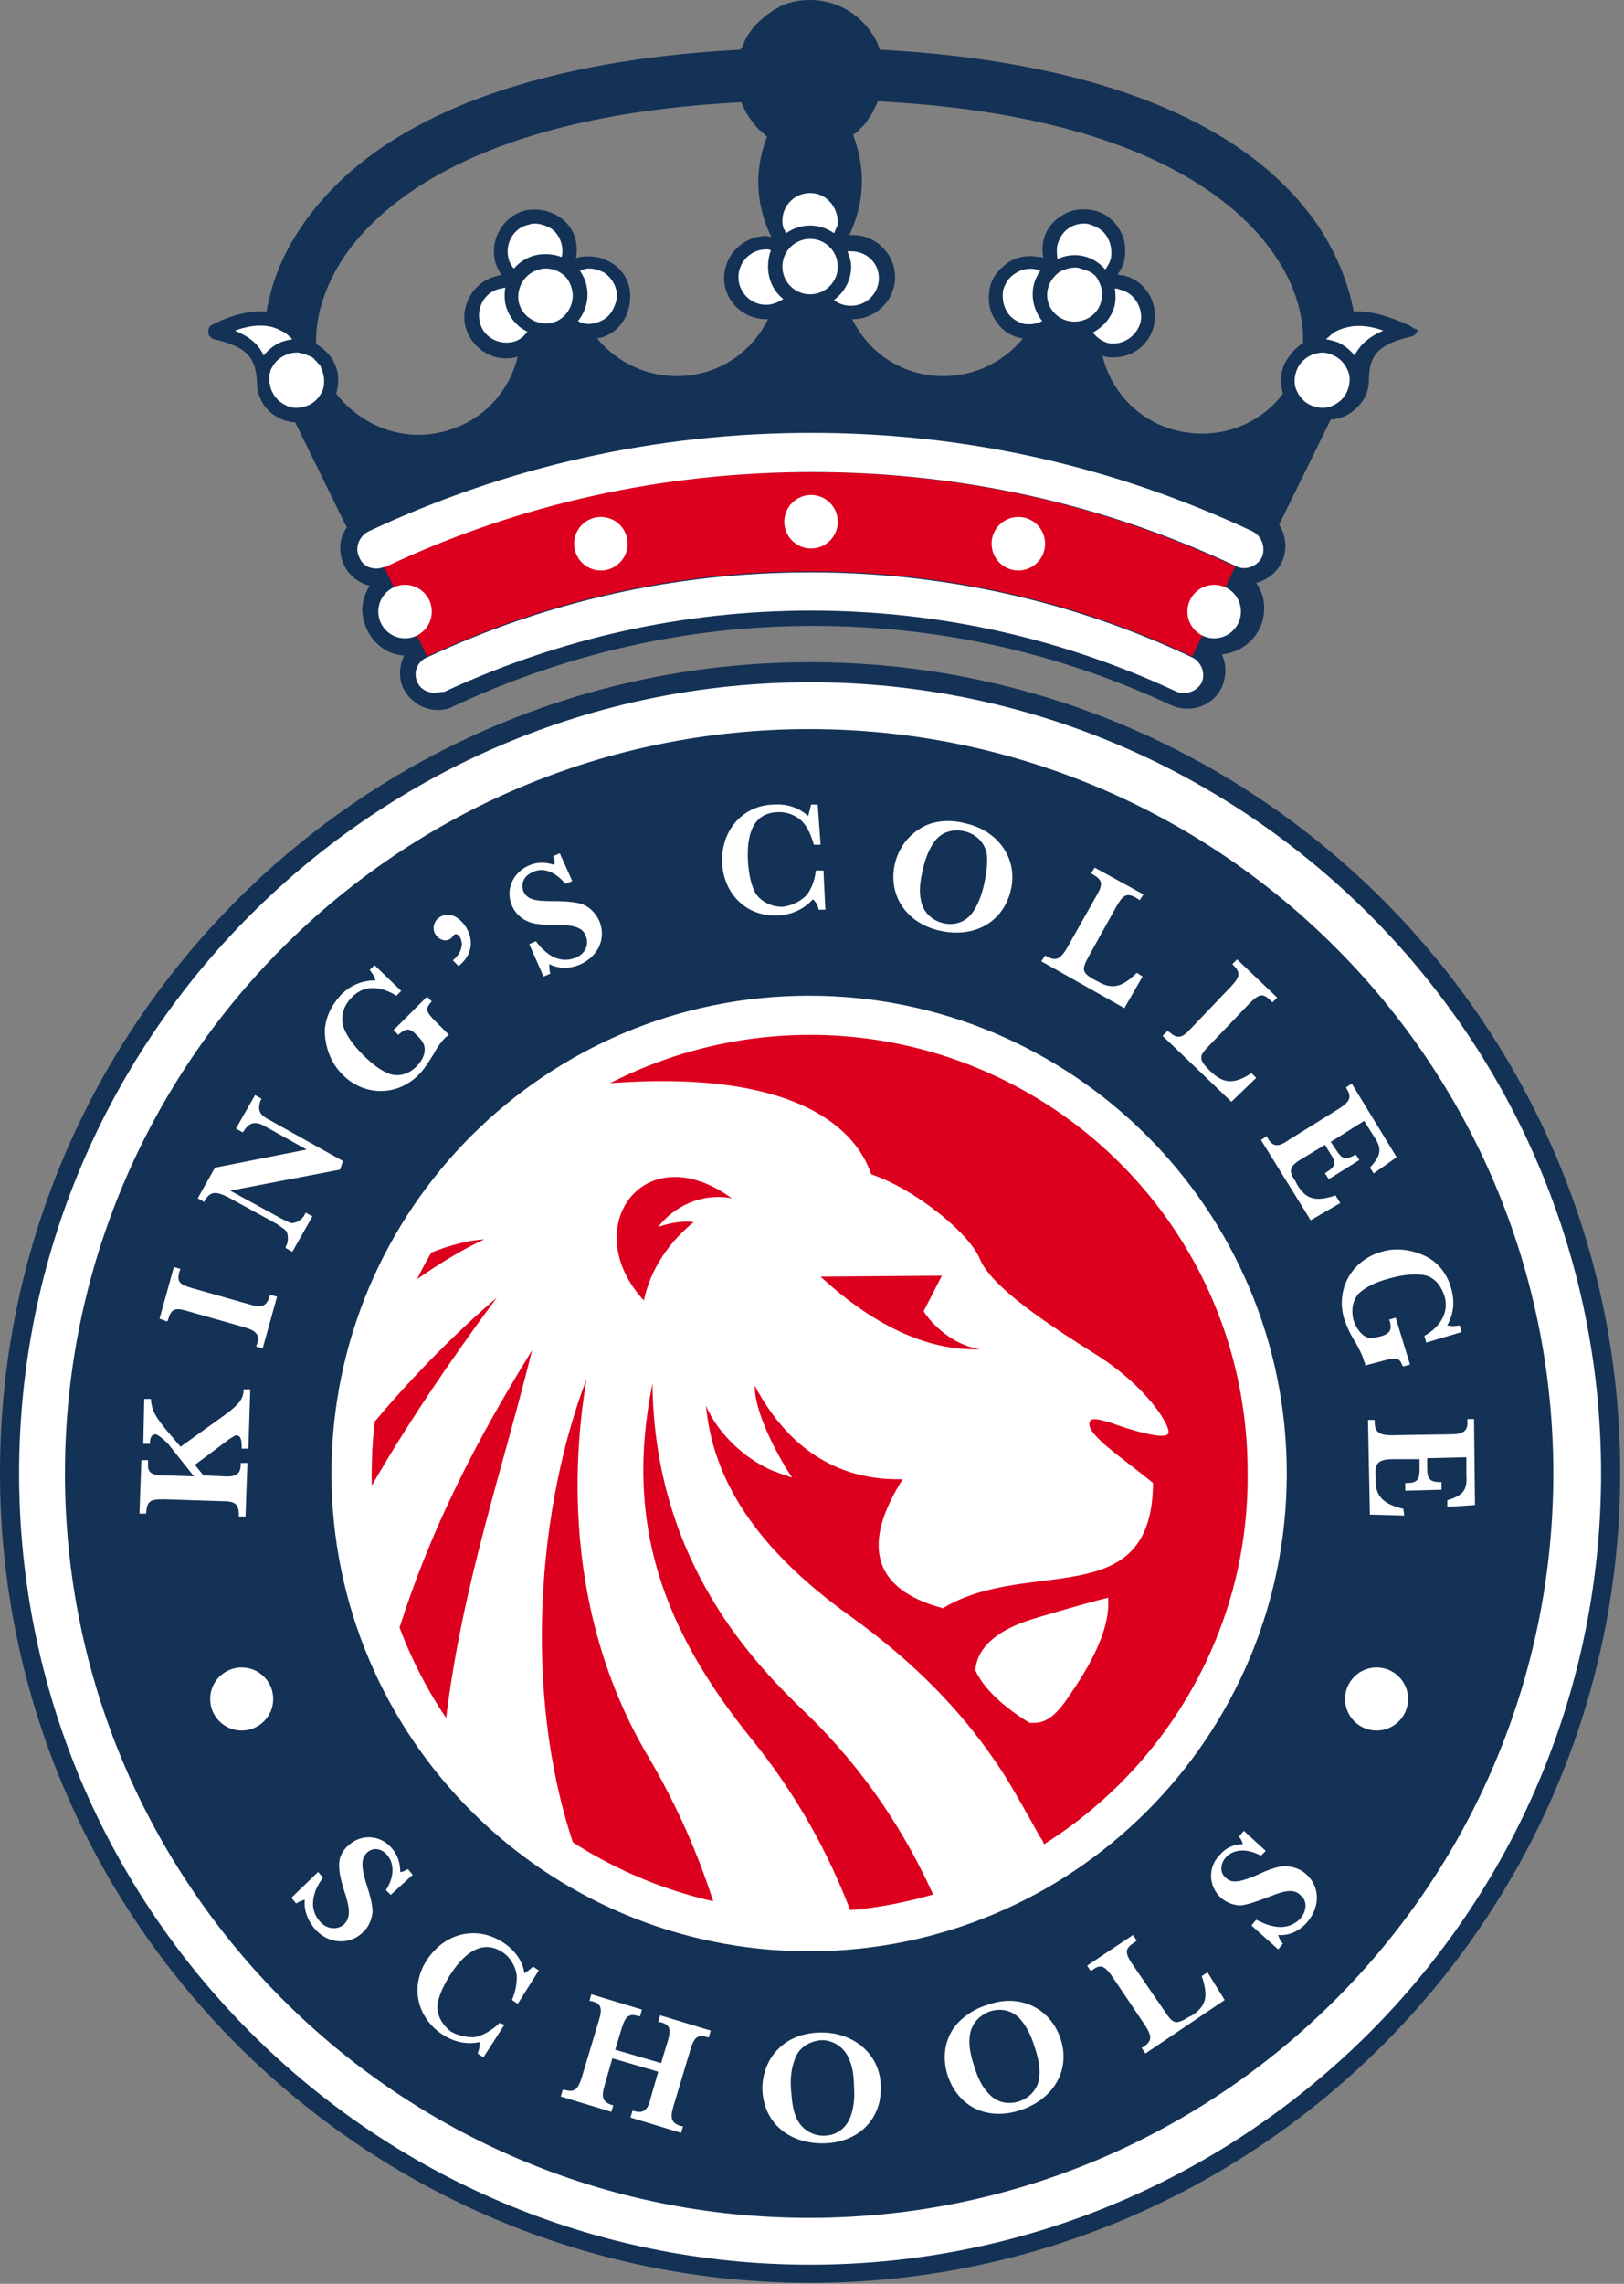
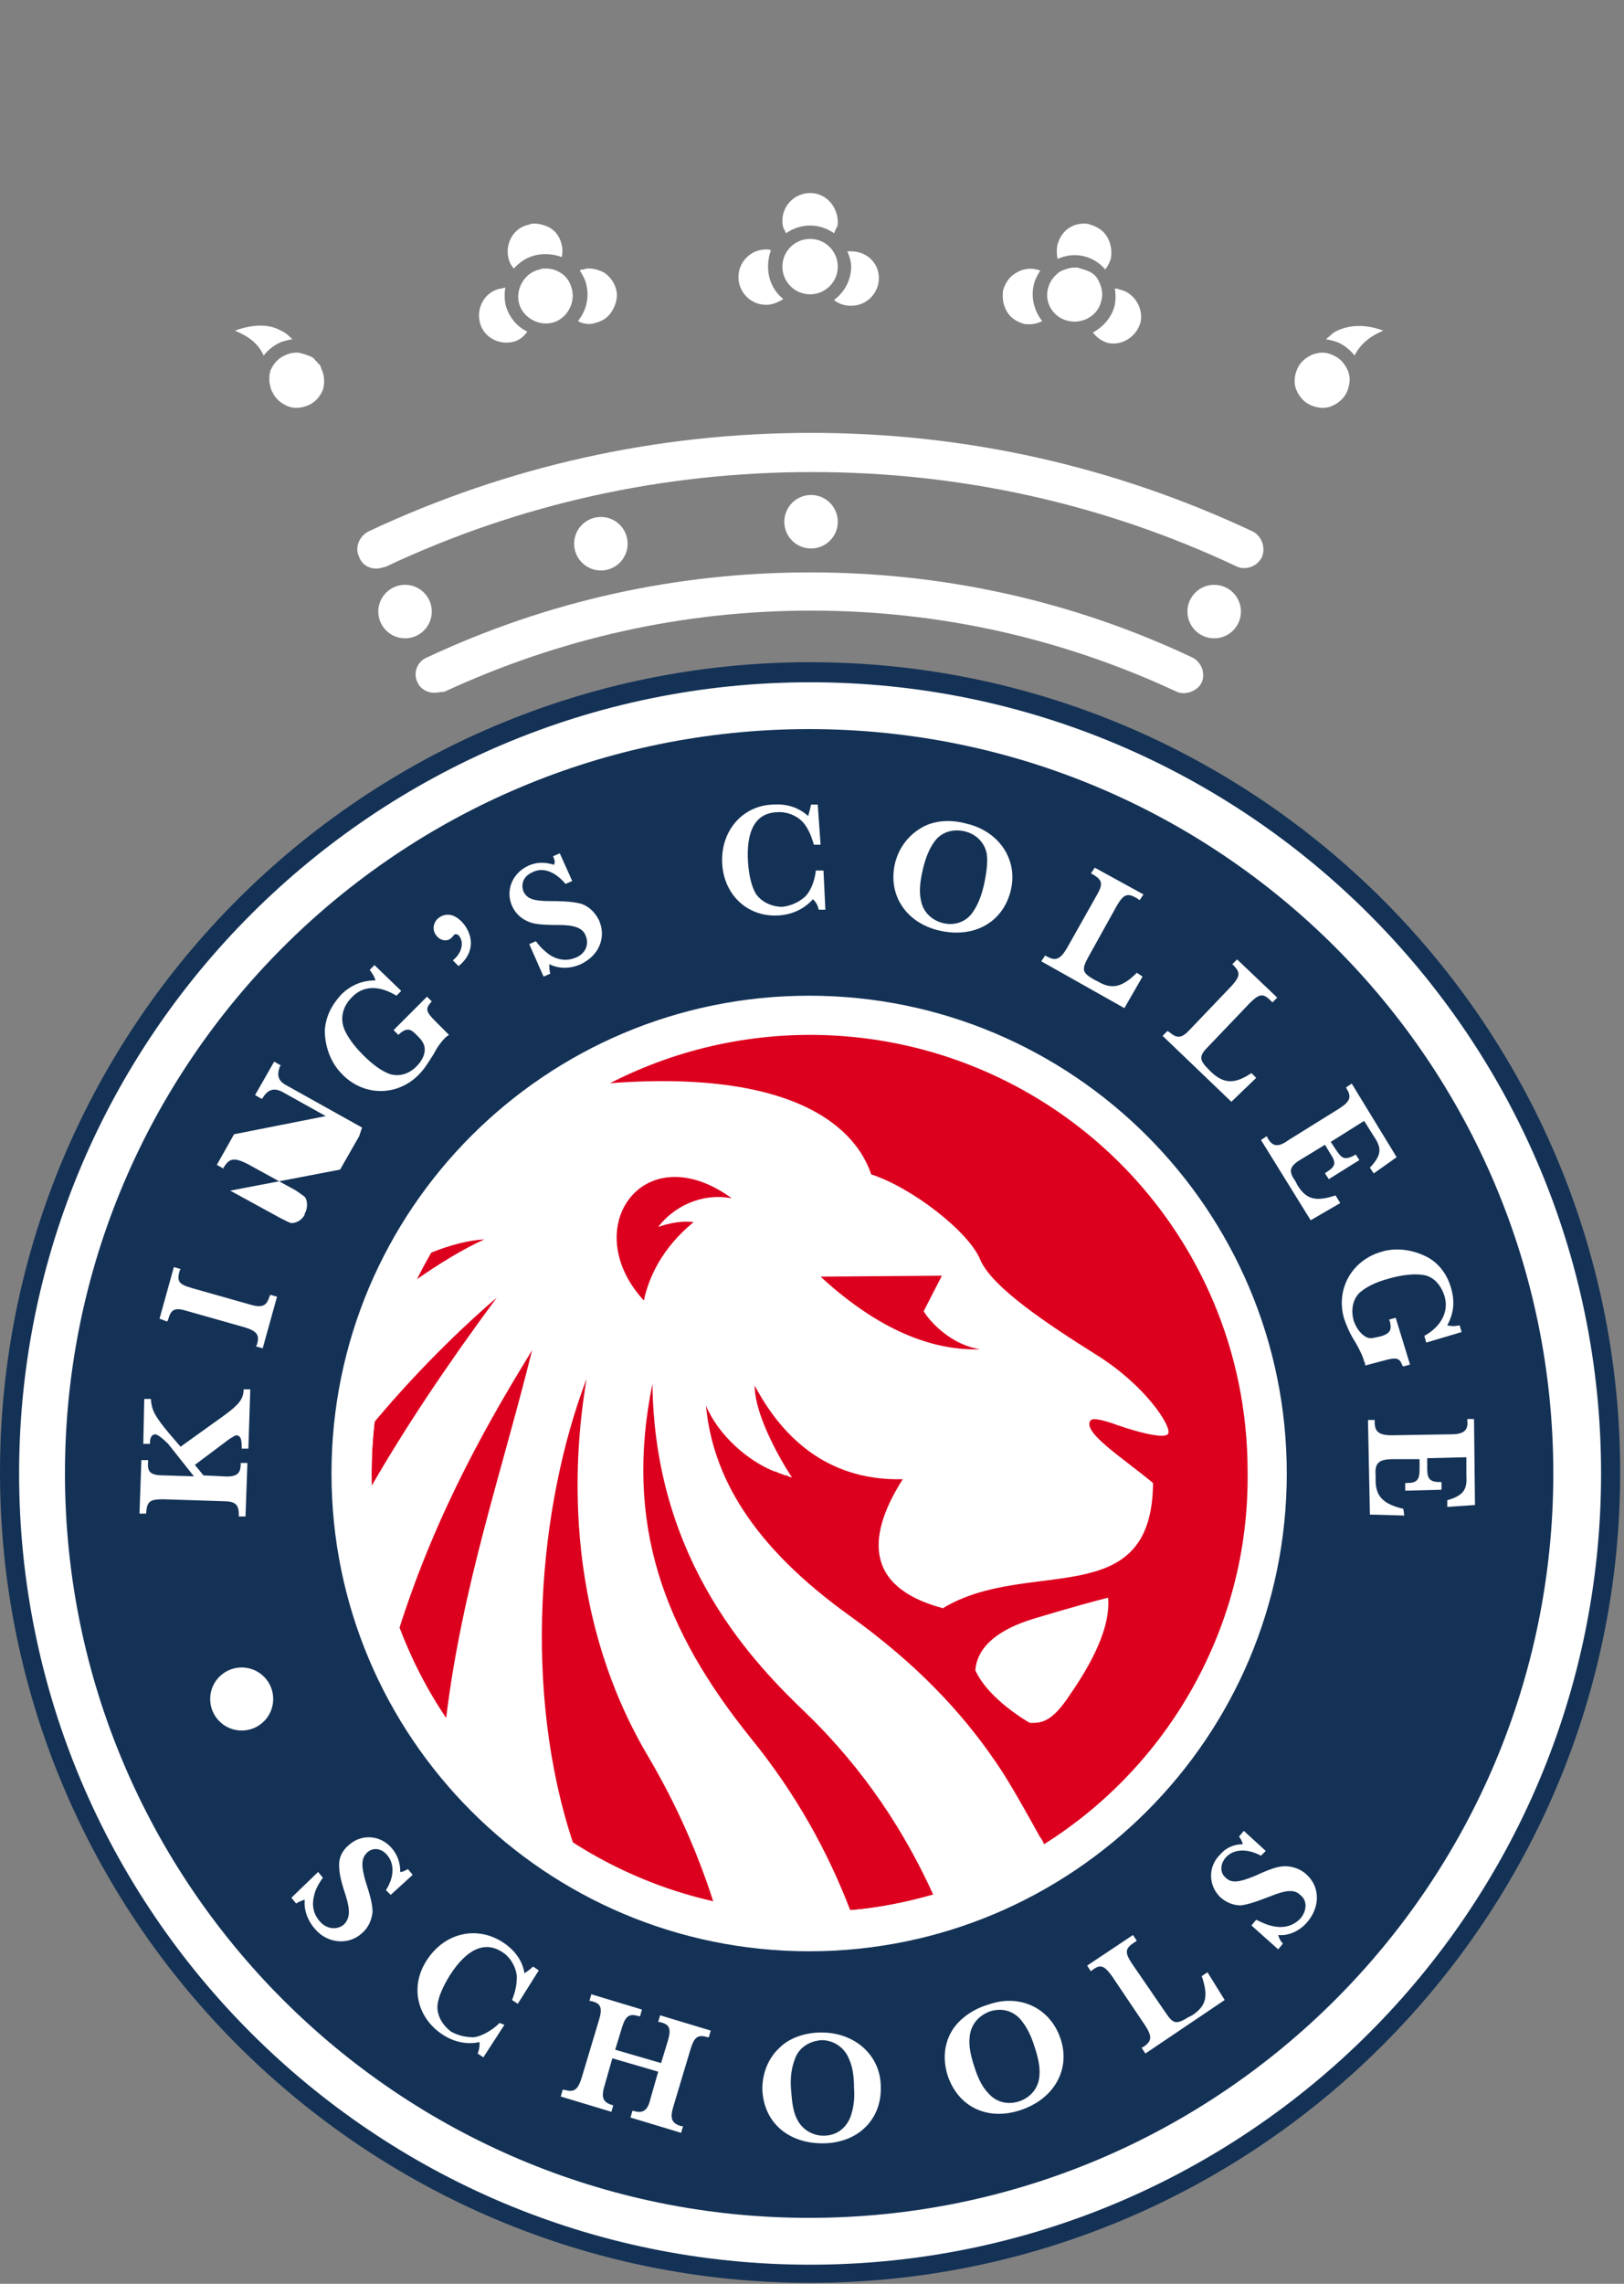
<svg xmlns="http://www.w3.org/2000/svg" xml:space="preserve" style="fill-rule:evenodd;clip-rule:evenodd;stroke-linejoin:round;stroke-miterlimit:2" viewBox="0 0 170 239">
  <rect x="0" y="0" width="170" height="239" fill="#808080" stroke="none" />
  <path d="M84.8 238C38.6 238 1 200.4 1 154.2 1 108 38.6 70.4 84.8 70.4c46.2 0 83.8 37.6 83.8 83.8 0 46.2-37.6 83.8-83.8 83.8Z" style="fill:#fff;fill-rule:nonzero" />
  <path d="M84.8 238.9c-46.7 0-84.8-38-84.8-84.8s38-84.8 84.8-84.8 84.8 38 84.8 84.8-38.1 84.8-84.8 84.8Zm0-167.5C39.2 71.4 2 108.5 2 154.2 2 199.9 39.1 237 84.8 237c45.7 0 82.8-37.1 82.8-82.8 0-45.7-37.2-82.8-82.8-82.8Z" style="fill:#143256;fill-rule:nonzero" />
  <circle cx="84.8" cy="154.2" r="45.9" style="fill:#dc001e" />
  <path d="M84.8 104.2c-27.6 0-50 22.4-50 50s22.4 50 50 50 50-22.4 50-50-22.4-50-50-50Zm-39.7 26.9c2-.8 3.9-1.3 5.6-1.4-2.4 1.1-4.8 2.6-7.1 4.2.5-1 1-1.9 1.5-2.8Zm-6.2 23.1c0-1.8.1-3.6.3-5.4 5.1-6.1 10.2-10.8 12.8-13-5.4 7.3-9.7 13.8-13.1 19.7v-1.3Zm7.8 25.6c-2-2.9-3.6-6.1-4.9-9.4 4-12.6 9.8-22.4 13.9-29.1-3.2 12.9-7.3 24.6-9 38.5ZM60 192.9c-5.3-15.9-3.7-35.2 1.4-48.6-.8 4.9-3.5 22.8 6.5 39.6 3 5.1 5.2 10.2 6.8 15.2-5.3-1.3-10.2-3.4-14.7-6.2Zm12.6-65c-3.3 2.7-4.7 5.8-5.2 8.2-7-7.6 0-17.4 9.2-10.7-3.2-.6-6.1.9-7.7 3 2.3-.8 3.7-.5 3.7-.5Zm16.4 72c-2.3-6-5.6-12.1-10.4-18-9.1-11.3-13.3-22.4-10.3-37.1.2 18.9 11 29.6 16.1 34.5 6.2 6 10.4 12.6 13.3 19-2.9.8-5.8 1.4-8.7 1.6Zm20.3-6.9c-.1-.2-.2-.5-.4-.7-3.1-5.6-3.9-6.8-4.8-8.1-3.5-5.1-8.2-10.1-15-15-10.5-7.5-14.5-14.8-15.2-22.1 1.3 3.1 4.4 5.8 7.2 6.9h.1c.1 0 .1.1.2.1.3.1.5.2.8.3h.1c.1 0 .1 0 .2.1.1 0 .2.1.4.1-.1-.1-3.9-5.9-3.9-9.6 2.6 4.9 7.2 10 15.5 9.8-3.5 5.5-4.4 11.2 4.2 13.5 8.9-5.4 21.9.6 22-13.1-3.1-2.6-7.6-5.4-6.5-6.6.2-.1.5-.2 2.1.3 1.6.6 5.7 1.9 6 1.1.3-.8-2.4-5-7.5-8.2-5.1-3.2-11-7.1-12.2-10-1.2-2.9-7.1-7.5-11.4-8.9-.8-2.3-4.5-11.4-27.9-9.5 6.4-3.4 13.6-5.3 21.4-5.3 25.4 0 45.9 20.6 45.9 45.9.2 16.5-8.4 30.9-21.3 39Zm-6.7-51.8c-5.7.2-11.4-2.7-16.7-7.6l12.7-.1-1.9 3.7c-.1 0 2.1 3.4 5.9 4Zm5.6 28.2c-3.3 1-5.9 2.7-6.1 5.4 1.4 3.1 5.7 5.5 5.7 5.5 1 0 2.1.1 3.9-2.5 1.8-2.6 4.6-6.9 4.3-10.6-.9.2-4.5 1.2-7.8 2.2Z" style="fill:#fff;fill-rule:nonzero" />
  <path d="M84.7 76.3c-43 0-77.9 34.9-77.9 77.9 0 43 34.9 77.9 77.9 77.9 43 0 77.9-34.9 77.9-77.9 0-43-34.9-77.9-77.9-77.9Zm0 127.9c-27.6 0-50-22.4-50-50s22.4-50 50-50 50 22.4 50 50-22.4 50-50 50Z" style="fill:#143256;fill-rule:nonzero" />
-   <path d="M17.6 151.1c-.6-.6-1-.9-1.3-1-.4 0-.6.3-.6.9v.1H15l.1-4.7h.7v.1c.1 1.1.4 1.7 1.9 3.5l1.2 1.4 4.6-3.3c1.5-1.1 2-1.7 2-2.7h.7l-.2 6.2h-.7v-.1c0-.9-.1-1.2-.5-1.3-.2 0-.3.1-.8.4l-3.6 2.7.9 1.1 2.1.1c1.4.1 1.8-.3 1.8-1.3v-.1h.7l-.2 5.6H25v-.2c0-1.1-.4-1.4-1.7-1.4l-6.2-.2c-1.4 0-1.7.2-1.8 1.4v.1h-.7l.2-5.6h.7v.2c-.1 1.1.3 1.4 1.7 1.4l3.1.1-2.7-3.4Zm-.9-13.1 1.5-5.4.7.2-.1.2c-.3 1.1-.1 1.4 1.3 1.8l6 1.7c1.3.4 1.8.2 2.1-.8l.1-.2.7.2-1.5 5.4-.7-.2.1-.2c.3-1 0-1.4-1.3-1.8l-6-1.7c-1.3-.4-1.7-.2-2 .9l-.1.2-.8-.3Zm18.9-15.6-11.5 2.2 5.3 2.9c.8.4.8.4 1.1.5.5 0 1.1-.3 1.4-.9l.1-.2.7.4-2.1 3.7-.7-.4v-.1c.3-.5.3-1.2.1-1.6-.1-.2-.3-.3-1-.8l-5.1-2.8c-1.4-.7-1.9-.6-2.5.4v.1l-.7-.4 1.8-3.2 9.6-1.9-4.3-2.4c-1-.6-1.7-.5-2.3.5l-.1.1-.7-.4 2-3.5.7.4-.1.1c-.4 1.1-.1 1.6.9 2.1l7.7 4.3-.3.9Zm9.1-18.1.5.5-.1.1c-.6.7-.5 1 .5 2l1.4 1.4c-.2.1-.2.2-.3.2-.4.4-.9 1-1.3 1.8-.7 1.1-1 1.6-1.6 2.2-2.3 2.3-5.8 2.2-8-.1-1.2-1.2-1.8-2.9-1.8-4.6.1-1.4.7-2.6 1.7-3.7 1-1 2.2-1.5 3.6-1.5-.1-.4-.3-.7-.6-1.1l.5-.5 2.8 2.7-.5.5c-1.8-1.1-3.5-1.1-4.7.2-.9.9-1.2 2.1-.8 3.2.3.8 1 1.8 2 2.8 1.1 1.1 2 1.7 2.8 2 1 .3 2 0 2.8-.8.7-.7 1-1.5.8-2.2-.1-.3-.3-.6-.6-.9l-.3-.3c-.6-.6-1-.6-1.7 0l-.1.1-.5-.5 3.5-3.5Zm2.7-3.8c.9-.7 1.2-1.8.7-2.5-.1-.2-.4-.3-.5-.2-.1 0-.1.1-.2.2l-.2.2c-.5.4-1.2.2-1.6-.4-.4-.6-.2-1.4.4-1.8.9-.6 1.9-.2 2.7.9 1 1.5.7 3.1-.7 4.2l-.6-.6Zm8-1.7.7-.3c.5.7 1 1.1 1.4 1.4.9.6 1.9.7 2.8.3 1-.4 1.4-1.4 1-2.3-.3-.8-1.2-1.1-2.8-1.1-1.9 0-2.7-.1-3.3-.4-.7-.3-1.3-.9-1.6-1.6-.7-1.6 0-3.4 1.7-4.2.9-.4 1.7-.4 2.7-.1.1-.3.1-.4-.1-.9l.7-.3 1.3 2.9-.7.3c-1.1-1.3-2.4-1.8-3.5-1.2-.9.4-1.2 1.2-.9 2 .4.8 1.1 1 2.9 1 1.6 0 2.5.1 3.2.3.8.3 1.4.9 1.8 1.7.8 1.8 0 3.7-1.9 4.6-1.1.5-2.3.5-3.3 0 0 .3 0 .6.1 1l-.7.3-1.5-3.4Zm30.8-7.7.2 4.1h-.7c-.1-.5-.3-.8-.6-1.1-.9 1-2.1 1.6-3.6 1.7-3.2.2-5.7-2.1-5.9-5.4-.2-3.4 2.1-6.1 5.3-6.2 1.5-.1 2.7.3 3.7 1.2.1-.4.2-.7.3-1.2h.7l.3 4.2h-.7c-.3-1-.6-1.7-1.1-2.3-.6-.7-1.7-1.2-2.8-1.1-2.2.1-3.2 1.9-3 5.2.1 1.5.4 2.6.8 3.3.6.9 1.7 1.4 2.8 1.4.8-.1 1.6-.4 2.3-1 .6-.5 1.1-1.7 1.2-2.8h.8Zm19.6 2.1c-.8 3.3-3.8 5-7.4 4.2-3.6-.8-5.5-3.8-4.7-7.1.4-1.6 1.4-2.9 2.8-3.7 1.2-.7 2.9-.9 4.7-.4 3.4.8 5.4 3.8 4.6 7Zm-8-5.1c-.5.7-.9 1.6-1.2 2.9-.3 1.3-.4 2.3-.2 3.2.2 1.2 1.1 2.1 2.3 2.4 1.2.3 2.4-.1 3.1-1.1.5-.7.9-1.6 1.2-2.9.3-1.4.4-2.4.3-3.2-.2-1.2-1.1-2.1-2.3-2.4-1.3-.3-2.5.1-3.2 1.1Zm19.9 17.4-8.7-4.9.4-.6.2.1c.9.5 1.4.3 2.1-.9l3.1-5.5c.7-1.2.6-1.6-.4-2.2l-.2-.1.4-.6 5.1 2.8-.4.6-.3-.2c-1-.6-1.4-.4-2.1.8l-3 5.4c-.7 1.3-.6 1.6.6 2.3l.4.2c1.5.9 2.6.6 4.1-.9l.6.4-1.9 3.3Zm11.2 9.8-7.2-6.9.5-.5.2.1c.8.7 1.3.7 2.2-.3l4.3-4.5c.9-1 1-1.4.2-2.2l-.1-.1.5-.5 4.2 4-.5.5-.2-.2c-.8-.8-1.2-.7-2.2.3l-4.3 4.5c-1 1-1 1.4 0 2.4l.3.3c1.3 1.2 2.4 1.3 4.2.1l.5.5-2.6 2.5Zm11.4 10.6-3.1 1.8-5.2-8.4.6-.4.1.2c.5.9 1.1 1 2.2.2l5.3-3.3c1.1-.7 1.3-1.2.8-2l-.1-.2.6-.4 4.7 7.7-2.4 1.7-.4-.6c1.2-1.3 1.3-2 .4-3.3l-1-1.6-3.5 2.2.6.9c.6.9.9 1 1.9.5l.1-.1.4.6-3.2 2-.4-.6.1-.1c1-.6 1.1-1 .5-1.9l-.6-1-2.3 1.4c-1.4.8-1.6 1.3-.8 2.4l.2.4c.9 1.5 1.9 1.8 4 1.1l.5.8Zm7.3 16.9-.7.2-.1-.1c-.3-.8-.6-.9-2-.5l-1.9.5c0-.2 0-.3-.1-.4-.1-.5-.5-1.3-.9-2-.7-1.1-.9-1.7-1.2-2.5-.9-3.1.8-6.1 3.9-7 1.6-.5 3.4-.2 4.9.6 1.2.7 2 1.8 2.4 3.2.4 1.4.3 2.6-.4 3.9.4.1.8.1 1.3 0l.2.7-3.7 1.1-.2-.7c1.8-1 2.6-2.6 2.1-4.2-.4-1.2-1.2-2.1-2.4-2.2-.8-.1-2 0-3.4.4-1.5.4-2.4.9-3.1 1.5-.7.7-.9 1.8-.6 2.9.3.9.9 1.6 1.5 1.8.3.1.6 0 1.1-.1l.4-.1c.8-.3 1-.6.8-1.5l-.1-.2.7-.2 1.5 4.9Zm-.6 15.8-3.6-.1-.2-9.9h.7v.2c0 1 .4 1.4 1.8 1.4l6.2-.1c1.3 0 1.8-.4 1.7-1.4v-.2h.7l.1 9-2.9.2v-.7c1.7-.5 2.1-1.1 2-2.6v-1.9l-4.1.1v1.1c0 1.1.3 1.4 1.4 1.4h.1v.8l-3.8.1v-.8h.1c1.1 0 1.4-.3 1.4-1.4v-1.1h-2.7c-1.6 0-2 .4-1.9 1.7v.5c0 1.7.8 2.5 2.9 3l.1.7ZM33.3 195.9l.5.6c-.5.7-.8 1.3-.9 1.8-.3 1.1-.1 2 .6 2.8.7.8 1.8.9 2.5.3.6-.6.7-1.4.2-3-.6-1.8-.7-2.5-.7-3.3 0-.8.4-1.5 1-2 1.3-1.2 3.3-1.1 4.5.3.6.7.9 1.5.9 2.5.3 0 .4-.1.8-.3l.5.6-2.3 2.1-.5-.5c.9-1.4.9-2.8.1-3.7-.6-.7-1.5-.8-2.1-.2-.6.6-.6 1.4-.1 3.1.5 1.5.7 2.4.7 3.1-.1.8-.4 1.6-1.1 2.2-1.4 1.3-3.6 1.1-4.9-.4-.8-.9-1.2-2-1.1-3.1-.3.1-.6.2-.9.4l-.5-.6 2.8-2.7Zm19.5 16-2.2 3.4-.6-.4c.2-.5.2-.8.2-1.2-1.3.3-2.7 0-3.9-.8-2.7-1.8-3.4-5.1-1.6-7.8 1.9-2.9 5.3-3.6 8-1.8 1.2.8 2 1.9 2.2 3.2.3-.2.6-.4.9-.7l.6.4-2.2 3.5-.6-.4c.4-1 .5-1.7.5-2.5-.1-1-.7-2-1.5-2.5-1.8-1.2-3.7-.4-5.5 2.4-.8 1.3-1.2 2.3-1.3 3.1-.1 1.1.5 2.1 1.4 2.8.7.4 1.5.6 2.4.6.8-.1 1.9-.7 2.7-1.5l.5.2Zm17.1 1.7c.4-1.3.2-1.8-.9-2h-.1l.2-.7 5.3 1.6-.2.7h-.1c-1-.3-1.4-.1-1.8 1.2l-1.8 6c-.4 1.3-.2 1.8.8 2.1h.2l-.2.7-5.3-1.6.2-.7h.1c1 .3 1.5 0 1.8-1.3l.8-2.8-4.8-1.4-.8 2.8c-.4 1.3-.2 1.8.8 2.1h.1l-.2.7-5.3-1.6.2-.7h.2c1 .3 1.4 0 1.8-1.3l1.8-6c.4-1.3.2-1.8-.9-2h-.1l.2-.7 5.3 1.6-.2.7h-.1c-1-.3-1.4-.1-1.8 1.2l-.7 2.3 4.8 1.4.7-2.3Zm22.3 4.8c.1 3.4-2.4 5.9-6.1 5.9-3.7 0-6.2-2.3-6.3-5.7 0-1.6.6-3.2 1.8-4.3 1-1 2.6-1.6 4.4-1.6 3.5 0 6.2 2.4 6.2 5.7Zm-9-2.9c-.3.8-.5 1.8-.4 3.1.1 1.3.2 2.3.6 3.1.5 1.1 1.6 1.8 2.8 1.8 1.3 0 2.3-.7 2.8-1.9.3-.8.5-1.8.4-3.1 0-1.4-.2-2.4-.6-3.2-.5-1.1-1.6-1.8-2.8-1.8-1.3.1-2.4.8-2.8 2Zm27.8-2.2c1.1 3.2-.6 6.3-4.1 7.5-3.5 1.2-6.6-.3-7.7-3.6-.5-1.6-.4-3.2.4-4.6.7-1.2 2.1-2.3 3.8-2.8 3.3-1.2 6.5.3 7.6 3.5Zm-9.5-.1c-.1.9.1 1.9.5 3.1.4 1.3.9 2.2 1.5 2.8.8.9 2 1.2 3.2.8 1.2-.4 2-1.4 2.1-2.6.1-.9-.1-1.9-.5-3.1-.4-1.3-.9-2.2-1.5-2.9-.8-.9-2-1.2-3.2-.8-1.3.5-2 1.5-2.1 2.7Zm26.7-3.9-8.3 5.6-.4-.6.2-.1c.9-.6.9-1.1.2-2.2l-3.5-5.2c-.8-1.1-1.2-1.3-2.1-.6l-.1.1-.4-.6 4.8-3.2.4.6-.3.2c-.9.6-1 1-.2 2.2l3.5 5.1c.8 1.2 1.1 1.3 2.4.5l.4-.2c1.5-1 1.7-2 1-4.1l.6-.4 1.8 2.9Zm2.8-7.8.5-.6c.8.4 1.3.6 1.9.7 1.1.2 2-.1 2.7-.8.7-.8.8-1.9 0-2.5-.6-.6-1.5-.5-3 .1-1.8.7-2.5.9-3.2 1-.8 0-1.5-.3-2.1-.8-1.3-1.2-1.4-3.2-.1-4.5.6-.7 1.4-1.1 2.4-1.1-.1-.3-.1-.4-.4-.8l.5-.6 2.3 2.1-.5.5c-1.5-.8-2.9-.7-3.7.2-.6.7-.6 1.6 0 2.1.6.6 1.4.5 3.1-.2 1.5-.7 2.4-1 3.1-1 .8 0 1.7.3 2.3.9 1.4 1.3 1.4 3.4 0 5-.8.9-1.9 1.4-3 1.3.1.3.2.6.5.9l-.5.6-2.8-2.5Z" style="fill:#fff;fill-rule:nonzero" />
+   <path d="M17.6 151.1c-.6-.6-1-.9-1.3-1-.4 0-.6.3-.6.9v.1H15l.1-4.7h.7v.1c.1 1.1.4 1.7 1.9 3.5l1.2 1.4 4.6-3.3c1.5-1.1 2-1.7 2-2.7h.7l-.2 6.2h-.7v-.1c0-.9-.1-1.2-.5-1.3-.2 0-.3.1-.8.4l-3.6 2.7.9 1.1 2.1.1c1.4.1 1.8-.3 1.8-1.3v-.1h.7l-.2 5.6H25v-.2c0-1.1-.4-1.4-1.7-1.4l-6.2-.2c-1.4 0-1.7.2-1.8 1.4v.1h-.7l.2-5.6h.7v.2c-.1 1.1.3 1.4 1.7 1.4l3.1.1-2.7-3.4Zm-.9-13.1 1.5-5.4.7.2-.1.2c-.3 1.1-.1 1.4 1.3 1.8l6 1.7c1.3.4 1.8.2 2.1-.8l.1-.2.7.2-1.5 5.4-.7-.2.1-.2c.3-1 0-1.4-1.3-1.8l-6-1.7c-1.3-.4-1.7-.2-2 .9l-.1.2-.8-.3Zm18.9-15.6-11.5 2.2 5.3 2.9c.8.4.8.4 1.1.5.5 0 1.1-.3 1.4-.9v-.1c.3-.5.3-1.2.1-1.6-.1-.2-.3-.3-1-.8l-5.1-2.8c-1.4-.7-1.9-.6-2.5.4v.1l-.7-.4 1.8-3.2 9.6-1.9-4.3-2.4c-1-.6-1.7-.5-2.3.5l-.1.1-.7-.4 2-3.5.7.4-.1.1c-.4 1.1-.1 1.6.9 2.1l7.7 4.3-.3.9Zm9.1-18.1.5.5-.1.1c-.6.7-.5 1 .5 2l1.4 1.4c-.2.1-.2.2-.3.2-.4.4-.9 1-1.3 1.8-.7 1.1-1 1.6-1.6 2.2-2.3 2.3-5.8 2.2-8-.1-1.2-1.2-1.8-2.9-1.8-4.6.1-1.4.7-2.6 1.7-3.7 1-1 2.2-1.5 3.6-1.5-.1-.4-.3-.7-.6-1.1l.5-.5 2.8 2.7-.5.5c-1.8-1.1-3.5-1.1-4.7.2-.9.9-1.2 2.1-.8 3.2.3.8 1 1.8 2 2.8 1.1 1.1 2 1.7 2.8 2 1 .3 2 0 2.8-.8.7-.7 1-1.5.8-2.2-.1-.3-.3-.6-.6-.9l-.3-.3c-.6-.6-1-.6-1.7 0l-.1.1-.5-.5 3.5-3.5Zm2.7-3.8c.9-.7 1.2-1.8.7-2.5-.1-.2-.4-.3-.5-.2-.1 0-.1.1-.2.2l-.2.2c-.5.4-1.2.2-1.6-.4-.4-.6-.2-1.4.4-1.8.9-.6 1.9-.2 2.7.9 1 1.5.7 3.1-.7 4.2l-.6-.6Zm8-1.7.7-.3c.5.7 1 1.1 1.4 1.4.9.6 1.9.7 2.8.3 1-.4 1.4-1.4 1-2.3-.3-.8-1.2-1.1-2.8-1.1-1.9 0-2.7-.1-3.3-.4-.7-.3-1.3-.9-1.6-1.6-.7-1.6 0-3.4 1.7-4.2.9-.4 1.7-.4 2.7-.1.1-.3.1-.4-.1-.9l.7-.3 1.3 2.9-.7.3c-1.1-1.3-2.4-1.8-3.5-1.2-.9.4-1.2 1.2-.9 2 .4.8 1.1 1 2.9 1 1.6 0 2.5.1 3.2.3.8.3 1.4.9 1.8 1.7.8 1.8 0 3.7-1.9 4.6-1.1.5-2.3.5-3.3 0 0 .3 0 .6.1 1l-.7.3-1.5-3.4Zm30.8-7.7.2 4.1h-.7c-.1-.5-.3-.8-.6-1.1-.9 1-2.1 1.6-3.6 1.7-3.2.2-5.7-2.1-5.9-5.4-.2-3.4 2.1-6.1 5.3-6.2 1.5-.1 2.7.3 3.7 1.2.1-.4.2-.7.3-1.2h.7l.3 4.2h-.7c-.3-1-.6-1.7-1.1-2.3-.6-.7-1.7-1.2-2.8-1.1-2.2.1-3.2 1.9-3 5.2.1 1.5.4 2.6.8 3.3.6.9 1.7 1.4 2.8 1.4.8-.1 1.6-.4 2.3-1 .6-.5 1.1-1.7 1.2-2.8h.8Zm19.6 2.1c-.8 3.3-3.8 5-7.4 4.2-3.6-.8-5.5-3.8-4.7-7.1.4-1.6 1.4-2.9 2.8-3.7 1.2-.7 2.9-.9 4.7-.4 3.4.8 5.4 3.8 4.6 7Zm-8-5.1c-.5.7-.9 1.6-1.2 2.9-.3 1.3-.4 2.3-.2 3.2.2 1.2 1.1 2.1 2.3 2.4 1.2.3 2.4-.1 3.1-1.1.5-.7.9-1.6 1.2-2.9.3-1.4.4-2.4.3-3.2-.2-1.2-1.1-2.1-2.3-2.4-1.3-.3-2.5.1-3.2 1.1Zm19.9 17.4-8.7-4.9.4-.6.2.1c.9.5 1.4.3 2.1-.9l3.1-5.5c.7-1.2.6-1.6-.4-2.2l-.2-.1.4-.6 5.1 2.8-.4.6-.3-.2c-1-.6-1.4-.4-2.1.8l-3 5.4c-.7 1.3-.6 1.6.6 2.3l.4.2c1.5.9 2.6.6 4.1-.9l.6.4-1.9 3.3Zm11.2 9.8-7.2-6.9.5-.5.2.1c.8.7 1.3.7 2.2-.3l4.3-4.5c.9-1 1-1.4.2-2.2l-.1-.1.5-.5 4.2 4-.5.5-.2-.2c-.8-.8-1.2-.7-2.2.3l-4.3 4.5c-1 1-1 1.4 0 2.4l.3.3c1.3 1.2 2.4 1.3 4.2.1l.5.5-2.6 2.5Zm11.4 10.6-3.1 1.8-5.2-8.4.6-.4.1.2c.5.9 1.1 1 2.2.2l5.3-3.3c1.1-.7 1.3-1.2.8-2l-.1-.2.6-.4 4.7 7.7-2.4 1.7-.4-.6c1.2-1.3 1.3-2 .4-3.3l-1-1.6-3.5 2.2.6.9c.6.9.9 1 1.9.5l.1-.1.4.6-3.2 2-.4-.6.1-.1c1-.6 1.1-1 .5-1.9l-.6-1-2.3 1.4c-1.4.8-1.6 1.3-.8 2.4l.2.4c.9 1.5 1.9 1.8 4 1.1l.5.8Zm7.3 16.9-.7.2-.1-.1c-.3-.8-.6-.9-2-.5l-1.9.5c0-.2 0-.3-.1-.4-.1-.5-.5-1.3-.9-2-.7-1.1-.9-1.7-1.2-2.5-.9-3.1.8-6.1 3.9-7 1.6-.5 3.4-.2 4.9.6 1.2.7 2 1.8 2.4 3.2.4 1.4.3 2.6-.4 3.9.4.1.8.1 1.3 0l.2.7-3.7 1.1-.2-.7c1.8-1 2.6-2.6 2.1-4.2-.4-1.2-1.2-2.1-2.4-2.2-.8-.1-2 0-3.4.4-1.5.4-2.4.9-3.1 1.5-.7.7-.9 1.8-.6 2.9.3.9.9 1.6 1.5 1.8.3.1.6 0 1.1-.1l.4-.1c.8-.3 1-.6.8-1.5l-.1-.2.7-.2 1.5 4.9Zm-.6 15.8-3.6-.1-.2-9.9h.7v.2c0 1 .4 1.4 1.8 1.4l6.2-.1c1.3 0 1.8-.4 1.7-1.4v-.2h.7l.1 9-2.9.2v-.7c1.7-.5 2.1-1.1 2-2.6v-1.9l-4.1.1v1.1c0 1.1.3 1.4 1.4 1.4h.1v.8l-3.8.1v-.8h.1c1.1 0 1.4-.3 1.4-1.4v-1.1h-2.7c-1.6 0-2 .4-1.9 1.7v.5c0 1.7.8 2.5 2.9 3l.1.7ZM33.3 195.9l.5.6c-.5.7-.8 1.3-.9 1.8-.3 1.1-.1 2 .6 2.8.7.8 1.8.9 2.5.3.6-.6.7-1.4.2-3-.6-1.8-.7-2.5-.7-3.3 0-.8.4-1.5 1-2 1.3-1.2 3.3-1.1 4.5.3.6.7.9 1.5.9 2.5.3 0 .4-.1.8-.3l.5.6-2.3 2.1-.5-.5c.9-1.4.9-2.8.1-3.7-.6-.7-1.5-.8-2.1-.2-.6.6-.6 1.4-.1 3.1.5 1.5.7 2.4.7 3.1-.1.8-.4 1.6-1.1 2.2-1.4 1.3-3.6 1.1-4.9-.4-.8-.9-1.2-2-1.1-3.1-.3.1-.6.2-.9.4l-.5-.6 2.8-2.7Zm19.5 16-2.2 3.4-.6-.4c.2-.5.2-.8.2-1.2-1.3.3-2.7 0-3.9-.8-2.7-1.8-3.4-5.1-1.6-7.8 1.9-2.9 5.3-3.6 8-1.8 1.2.8 2 1.9 2.2 3.2.3-.2.6-.4.9-.7l.6.4-2.2 3.5-.6-.4c.4-1 .5-1.7.5-2.5-.1-1-.7-2-1.5-2.5-1.8-1.2-3.7-.4-5.5 2.4-.8 1.3-1.2 2.3-1.3 3.1-.1 1.1.5 2.1 1.4 2.8.7.4 1.5.6 2.4.6.8-.1 1.9-.7 2.7-1.5l.5.2Zm17.1 1.7c.4-1.3.2-1.8-.9-2h-.1l.2-.7 5.3 1.6-.2.7h-.1c-1-.3-1.4-.1-1.8 1.2l-1.8 6c-.4 1.3-.2 1.8.8 2.1h.2l-.2.7-5.3-1.6.2-.7h.1c1 .3 1.5 0 1.8-1.3l.8-2.8-4.8-1.4-.8 2.8c-.4 1.3-.2 1.8.8 2.1h.1l-.2.7-5.3-1.6.2-.7h.2c1 .3 1.4 0 1.8-1.3l1.8-6c.4-1.3.2-1.8-.9-2h-.1l.2-.7 5.3 1.6-.2.7h-.1c-1-.3-1.4-.1-1.8 1.2l-.7 2.3 4.8 1.4.7-2.3Zm22.3 4.8c.1 3.4-2.4 5.9-6.1 5.9-3.7 0-6.2-2.3-6.3-5.7 0-1.6.6-3.2 1.8-4.3 1-1 2.6-1.6 4.4-1.6 3.5 0 6.2 2.4 6.2 5.7Zm-9-2.9c-.3.8-.5 1.8-.4 3.1.1 1.3.2 2.3.6 3.1.5 1.1 1.6 1.8 2.8 1.8 1.3 0 2.3-.7 2.8-1.9.3-.8.5-1.8.4-3.1 0-1.4-.2-2.4-.6-3.2-.5-1.1-1.6-1.8-2.8-1.8-1.3.1-2.4.8-2.8 2Zm27.8-2.2c1.1 3.2-.6 6.3-4.1 7.5-3.5 1.2-6.6-.3-7.7-3.6-.5-1.6-.4-3.2.4-4.6.7-1.2 2.1-2.3 3.8-2.8 3.3-1.2 6.5.3 7.6 3.5Zm-9.5-.1c-.1.9.1 1.9.5 3.1.4 1.3.9 2.2 1.5 2.8.8.9 2 1.2 3.2.8 1.2-.4 2-1.4 2.1-2.6.1-.9-.1-1.9-.5-3.1-.4-1.3-.9-2.2-1.5-2.9-.8-.9-2-1.2-3.2-.8-1.3.5-2 1.5-2.1 2.7Zm26.7-3.9-8.3 5.6-.4-.6.2-.1c.9-.6.9-1.1.2-2.2l-3.5-5.2c-.8-1.1-1.2-1.3-2.1-.6l-.1.1-.4-.6 4.8-3.2.4.6-.3.2c-.9.6-1 1-.2 2.2l3.5 5.1c.8 1.2 1.1 1.3 2.4.5l.4-.2c1.5-1 1.7-2 1-4.1l.6-.4 1.8 2.9Zm2.8-7.8.5-.6c.8.4 1.3.6 1.9.7 1.1.2 2-.1 2.7-.8.7-.8.8-1.9 0-2.5-.6-.6-1.5-.5-3 .1-1.8.7-2.5.9-3.2 1-.8 0-1.5-.3-2.1-.8-1.3-1.2-1.4-3.2-.1-4.5.6-.7 1.4-1.1 2.4-1.1-.1-.3-.1-.4-.4-.8l.5-.6 2.3 2.1-.5.5c-1.5-.8-2.9-.7-3.7.2-.6.7-.6 1.6 0 2.1.6.6 1.4.5 3.1-.2 1.5-.7 2.4-1 3.1-1 .8 0 1.7.3 2.3.9 1.4 1.3 1.4 3.4 0 5-.8.9-1.9 1.4-3 1.3.1.3.2.6.5.9l-.5.6-2.8-2.5Z" style="fill:#fff;fill-rule:nonzero" />
  <circle cx="25.3" cy="177.8" r="3.3" style="fill:#fff" />
-   <circle cx="144.1" cy="177.8" r="3.3" style="fill:#fff" />
-   <path d="M147.4 34c-2.2-1-4.1-1.5-5.7-1.4-.5-2.7-1.6-5.7-3.6-8.8-9.4-14-30.6-17.8-46-18.6-.1-.3-.2-.5-.3-.8-1.3-2.6-3.9-4.4-7-4.4-1.1 0-2.2.2-3.2.7-.1 0-.1.1-.1.1l-.6.3c-.1 0-.1.1-.1.1-.2.1-.4.3-.6.4l-.1.1c-.9.7-1.7 1.6-2.2 2.7-.1.3-.2.5-.4.8-15.5.8-36.6 4.6-46 18.6-2.1 3.1-3.1 6-3.6 8.8-1.7-.1-3.6.3-5.7 1.4-.3.1-.4.4-.4.8 0 .3.3.6.6.7 3 .7 4.4 1.6 4.5 4.5 0 .6.1 1.2.4 1.8.5 1.1 1.4 1.8 2.5 2.2.4.1.7.2 1.1.2l5.4 11c-.8 1.1-.9 2.6-.3 3.9.5 1.1 1.5 1.9 2.7 2.2-.7 1.1-1 2.4-.6 3.7.5 2 2.2 3.5 4.2 3.6-.5 1.1-.6 2.3-.1 3.4.7 1.4 2.1 2.3 3.6 2.3.6 0 1.2-.1 1.7-.4 11.8-5.5 24.4-8.4 37.6-8.4 13.2 0 25.7 2.8 37.5 8.3 2 .9 4.4.1 5.3-1.9.5-1.1.5-2.4 0-3.4.7-.1 1.4-.3 2.1-.7 1.1-.7 1.9-1.7 2.2-3 .3-1.3.1-2.7-.7-3.8 1.1-.3 2.1-1 2.7-2.2.6-1.3.4-2.8-.3-3.9l5.4-11c.4 0 .7-.1 1.1-.2 1.1-.4 2-1.2 2.5-2.2.3-.6.4-1.2.4-1.8 0-2.9 1.5-3.8 4.5-4.5.3-.1.5-.3.6-.7-.5-.1-.7-.4-1-.5Zm-67.2-.6h.2c-1.6 3.2-4.6 5.5-8.4 5.9-3.8.4-7.3-1.2-9.5-3.9h.1c1.1-.2 2.1-.9 2.7-1.9.6-1 .8-2.2.6-3.3-.2-1.1-.9-2.1-1.9-2.7-1-.6-2.1-.8-3.3-.6-.1 0-.3.1-.4.1.1-.6.1-1.1 0-1.7-.2-1.1-.9-2.1-1.9-2.7-1-.6-2.2-.8-3.3-.6-2.3.5-3.8 2.9-3.3 5.2.1.6.4 1.1.7 1.6-.2 0-.3 0-.5.1-2.3.5-3.8 2.9-3.3 5.2.5 2 2.3 3.4 4.2 3.4.3 0 .6 0 1-.1.1 0 .2-.1.3-.1-.8 3.4-3.3 6.4-6.9 7.6-4.5 1.6-9.3-.1-12.1-3.7.3-1.1.3-2.2-.2-3.2-.4-.9-1.1-1.5-1.9-2-.1-2.5.7-5.8 2.9-9.1 3.8-5.6 14.1-14.8 41.6-16.2.1.3.3.7.5 1v.1c.4.6.8 1.2 1.3 1.7l.1.1c.3.2.5.5.8.7-1.1 2.8-1.5 6.4.4 10.4v.1c-.2 0-.3-.1-.5-.1-2.4 0-4.4 2-4.4 4.4 0 2.4 2 4.3 4.4 4.3Zm54.3 4.6c-.5 1-.5 2.2-.2 3.2-2.7 3.6-7.5 5.1-12 3.6-3.6-1.2-6.1-4.2-6.9-7.6.1 0 .1.1.2.1.3.1.6.1 1 .1 2 0 3.8-1.4 4.2-3.4.5-2.3-.9-4.7-3.3-5.2-.2 0-.3 0-.5-.1.3-.4.6-1 .7-1.5.2-1.1.1-2.3-.6-3.3-.6-1-1.6-1.7-2.7-1.9-1.1-.2-2.3-.1-3.3.6-1 .6-1.7 1.6-1.9 2.7-.1.6-.1 1.1 0 1.7-.1-.1-.3-.1-.4-.1-1.1-.2-2.3-.1-3.3.6s-1.7 1.6-1.9 2.7c-.2 1.1-.1 2.3.6 3.3.6 1 1.6 1.7 2.7 1.9h.2c-2.2 2.7-5.7 4.3-9.5 3.9-3.8-.4-6.8-2.7-8.4-5.9h.1c2.4 0 4.4-2 4.4-4.4 0-2.4-2-4.4-4.4-4.4h-.4c1.9-4 1.5-7.6.4-10.5.3-.2.6-.4.8-.7.3-.2.5-.5.7-.8l.6-.9v-.1c.2-.3.3-.6.5-1 27.4 1.4 37.8 10.5 41.6 16.2 2.2 3.2 3 6.5 2.9 9.1-.8.5-1.4 1.2-1.9 2.1Z" style="fill:#143256;fill-rule:nonzero" />
-   <path d="M44.7 68.7c12.6-5.9 26.1-8.9 40.1-8.9s27.5 3 40 8.9l4.5-9.4c-14-6.6-29-9.9-44.5-9.9s-30.6 3.3-44.6 9.9l4.5 9.4Z" style="fill:#dc001e;fill-rule:nonzero" />
  <circle cx="84.9" cy="54.6" r="2.8" style="fill:#fff" />
  <circle cx="62.9" cy="56.9" r="2.8" style="fill:#fff" />
  <circle cx="42.4" cy="64" r="2.8" style="fill:#fff" />
-   <circle cx="106.6" cy="56.9" r="2.8" style="fill:#fff" />
  <circle cx="127.1" cy="64" r="2.8" style="fill:#fff" />
  <path d="M45.5 72.5c-.8 0-1.5-.4-1.8-1.1-.5-1 0-2.2 1-2.6 12.6-5.9 26.1-8.9 40.1-8.9s27.5 3 40 8.9c1 .5 1.4 1.7 1 2.6-.4.9-1.7 1.4-2.6 1-12-5.6-24.9-8.5-38.3-8.5-13.4 0-26.3 2.9-38.4 8.5-.4 0-.7.1-1 .1Zm-6.1-13c-.8 0-1.5-.4-1.8-1.2-.5-1 0-2.2 1-2.7 14.5-6.8 30.1-10.3 46.3-10.3 16.2 0 31.7 3.5 46.2 10.3 1 .5 1.4 1.7 1 2.7-.5 1-1.7 1.4-2.6 1-14-6.6-29-9.9-44.5-9.9s-30.6 3.3-44.6 9.9c-.4.1-.7.2-1 .2Zm19.2-31c-.5-.3-1-.4-1.5-.4-.2 0-.4 0-.6.1-1.5.3-2.5 1.9-2.2 3.4.3 1.5 1.9 2.5 3.4 2.2 1.5-.3 2.5-1.9 2.2-3.4-.2-.9-.6-1.5-1.3-1.9Zm-5 7.3c-1.5.3-3.1-.6-3.4-2.2-.3-1.5.6-3.1 2.2-3.4.2 0 .3-.1.5-.1-.1.5-.1 1.1 0 1.7.3 1.3 1.2 2.4 2.3 2.9-.4.6-1 1-1.6 1.1Zm6.9-2.2c.8-1 1.2-2.3.9-3.7-.1-.6-.4-1.1-.7-1.6.1-.1.3-.1.4-.1.2-.1.4-.1.6-.1.5 0 1.1.2 1.5.4.6.4 1.1 1 1.3 1.8.2.7 0 1.5-.4 2.2-.4.7-1 1.1-1.8 1.3-.6.2-1.3.1-1.8-.2Zm-4.4-6.9c-.9.2-1.7.7-2.3 1.4-.3-.3-.5-.7-.6-1.2-.3-1.5.6-3.1 2.2-3.4.2-.1.4-.1.6-.1.5 0 1.1.2 1.5.4.7.4 1.1 1 1.3 1.8.1.4.1.9 0 1.3-.8-.3-1.8-.4-2.7-.2M33.8 40.8c-.3.7-.8 1.3-1.5 1.6-.7.3-1.5.4-2.2.1-.7-.3-1.3-.8-1.6-1.5-.2-.3-.2-.7-.3-1v-.7c0-.2.1-.3.1-.5.3-.7.8-1.3 1.5-1.6.4-.2.8-.3 1.2-.3.2 0 .4 0 .6.1.1 0 .3.1.4.1.2.1.3.1.5.2.1 0 .1.1.2.1.1.1.2.1.2.2l.3.3c.1.1.1.2.2.2.1.1.2.3.2.4.4.8.4 1.6.2 2.3Zm-4.6-4.9c.4-.2.9-.3 1.4-.4-.3-.3-.7-.7-1.2-.9-1.2-.7-2.9-.7-4.8 0 1.4.6 2.4 1.3 3 2.6.5-.6 1-1 1.6-1.3ZM84.8 25c-1.6 0-2.9 1.3-2.9 2.9 0 1.6 1.3 2.9 2.9 2.9 1.6 0 2.9-1.3 2.9-2.9 0-1.6-1.3-2.9-2.9-2.9Zm0-4.8c-1.6 0-2.9 1.3-2.9 2.9 0 .2 0 .4.1.7 0 .1 0 .1.1.2.1.2.1.3.2.4.7-.5 1.6-.8 2.5-.8.9 0 1.8.3 2.5.8.1-.1.1-.3.2-.4 0-.1 0-.1.1-.2.1-.2.1-.4.1-.7-.1-1.6-1.3-2.9-2.9-2.9Zm4.3 7.7c0-.6-.2-1.1-.4-1.6h.4c1.6 0 2.9 1.2 2.9 2.8 0 1.6-1.3 2.9-2.9 2.9-.7 0-1.3-.2-1.8-.6 1.2-.9 1.8-2.2 1.8-3.5Zm-8.9 4c-1.6 0-2.9-1.3-2.9-2.9 0-1.6 1.3-2.9 2.9-2.9.2 0 .3 0 .5.1-.2.5-.3 1.1-.3 1.7 0 1.4.6 2.6 1.6 3.4-.5.3-1.1.6-1.8.6Zm32.9-3.8c-.2-.1-.4-.1-.6-.1-.5 0-1.1.2-1.5.4-.6.4-1.1 1-1.3 1.8-.4 1.5.6 3.1 2.2 3.4 1.5.3 3.1-.6 3.4-2.2.2-.7 0-1.5-.4-2.2-.4-.7-1.1-.9-1.8-1.1Zm-2.4-2.5c.2-.7.6-1.4 1.3-1.8.5-.3 1-.4 1.5-.4.2 0 .4 0 .6.1.7.2 1.4.6 1.8 1.3.4.7.5 1.4.4 2.2-.1.4-.3.8-.6 1.2-.6-.7-1.4-1.2-2.3-1.4-.9-.2-1.8-.1-2.7.3-.1-.6-.1-1.1 0-1.5Zm3.7 9.2c1.1-.6 2-1.6 2.3-2.9.1-.6.1-1.1 0-1.7.2 0 .3 0 .5.1 1.5.3 2.5 1.9 2.2 3.4-.4 1.5-1.9 2.5-3.4 2.2-.7-.2-1.2-.6-1.6-1.1Zm-7.2-.9c-.7-.2-1.4-.6-1.8-1.3-.4-.7-.5-1.4-.4-2.2.2-.7.6-1.4 1.3-1.8.6-.4 1.4-.6 2.2-.4.1 0 .3.1.4.1-.3.5-.6 1-.7 1.6-.3 1.3.1 2.7.9 3.7-.6.3-1.2.4-1.9.3Zm32.2 8.6c.7-.3 1.3-.8 1.6-1.5.3-.7.4-1.5.1-2.2-.3-.7-.8-1.3-1.5-1.6-.4-.2-.8-.3-1.2-.3-.3 0-.7.1-1 .2-.7.3-1.3.8-1.6 1.5-.3.7-.4 1.5-.1 2.2.3.7.8 1.3 1.5 1.6.7.3 1.5.4 2.2.1Zm.6-7.9c-.5.2-.8.6-1.2.9.5.1 1 .2 1.4.4.6.3 1.1.7 1.6 1.3.6-1.2 1.6-2 3-2.6-1.9-.7-3.5-.6-4.8 0Z" style="fill:#fff;fill-rule:nonzero" />
</svg>